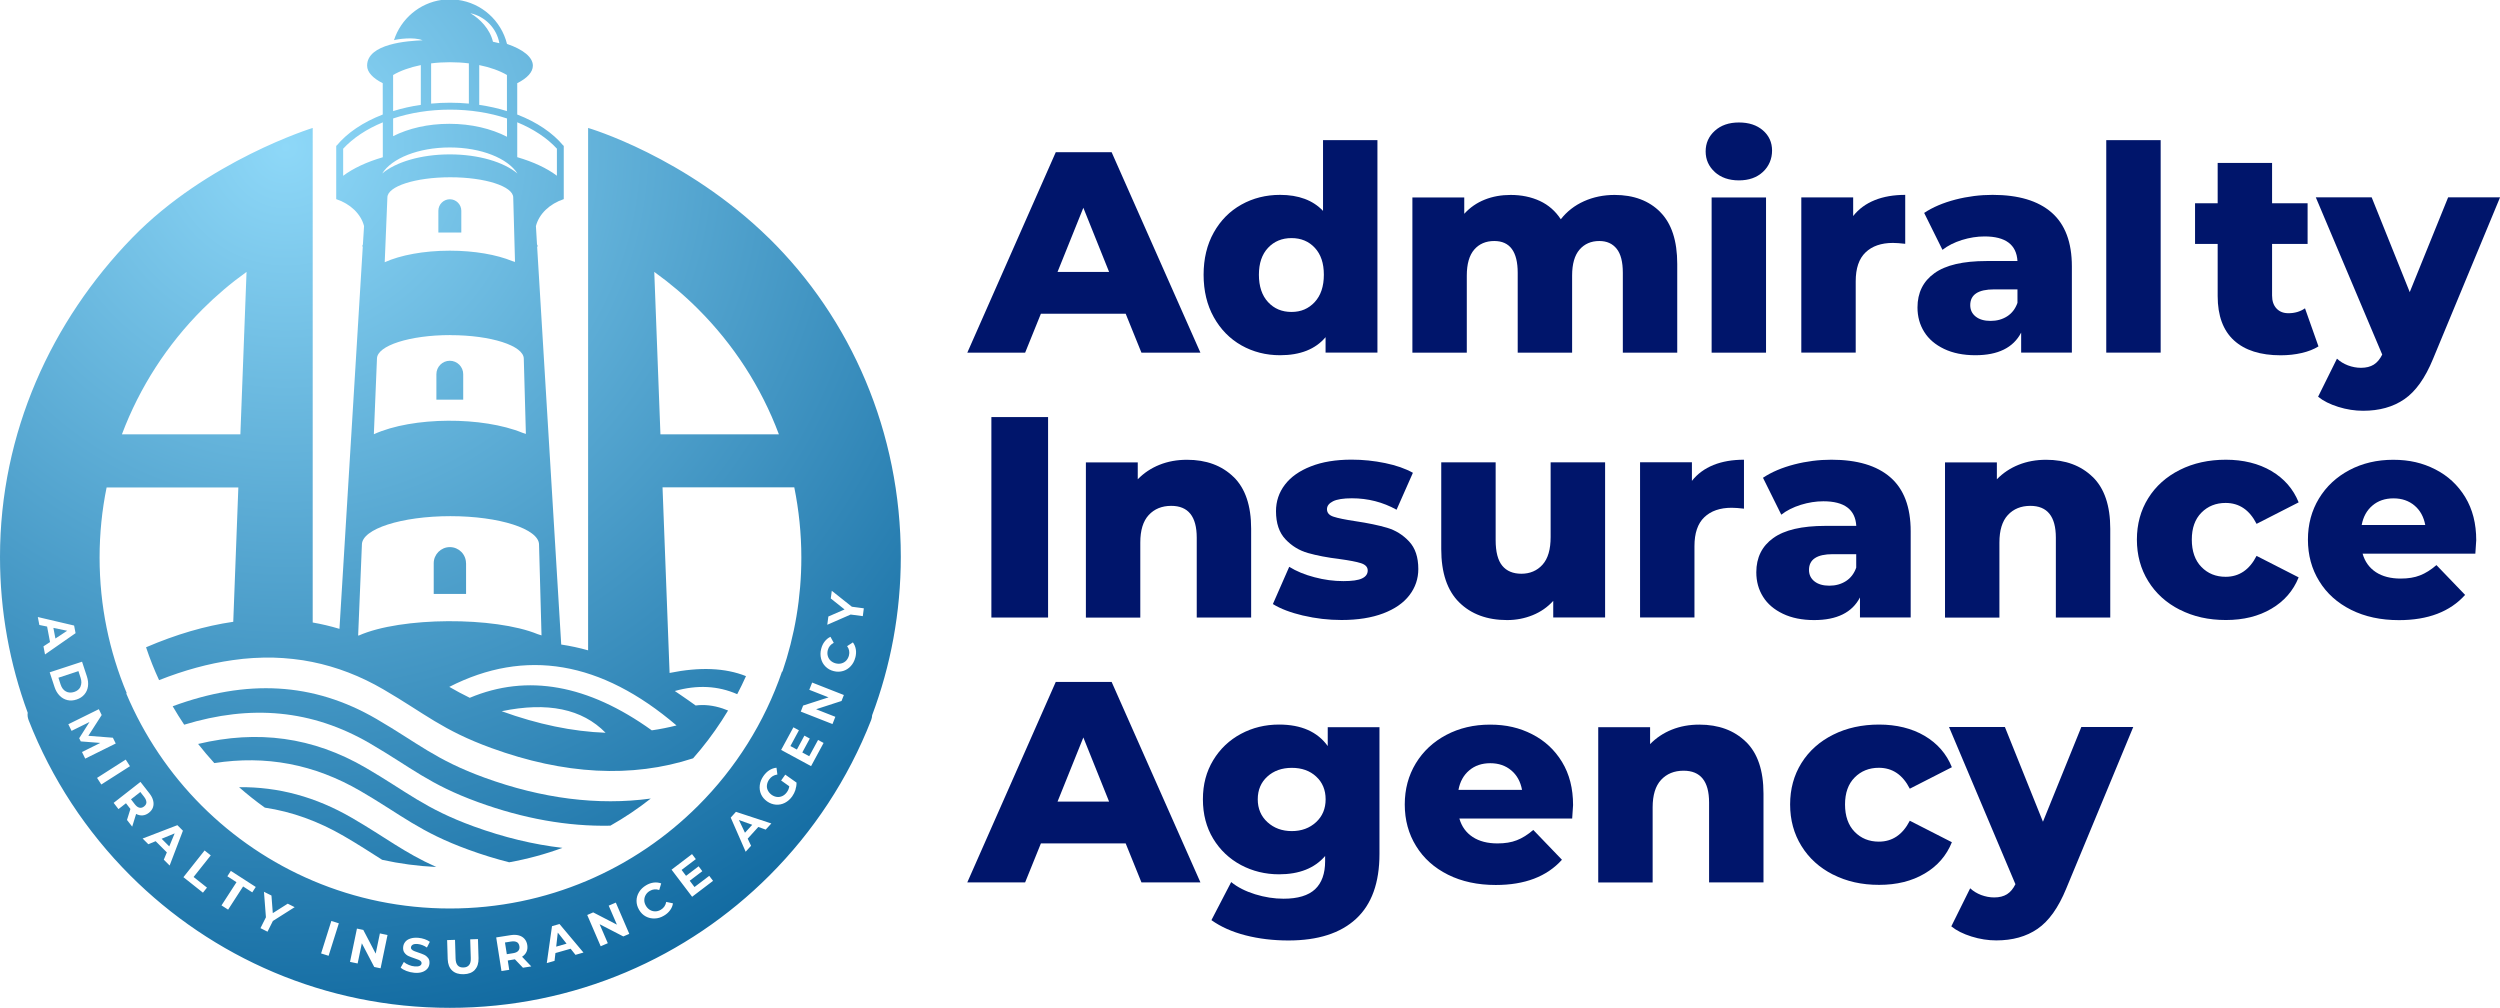
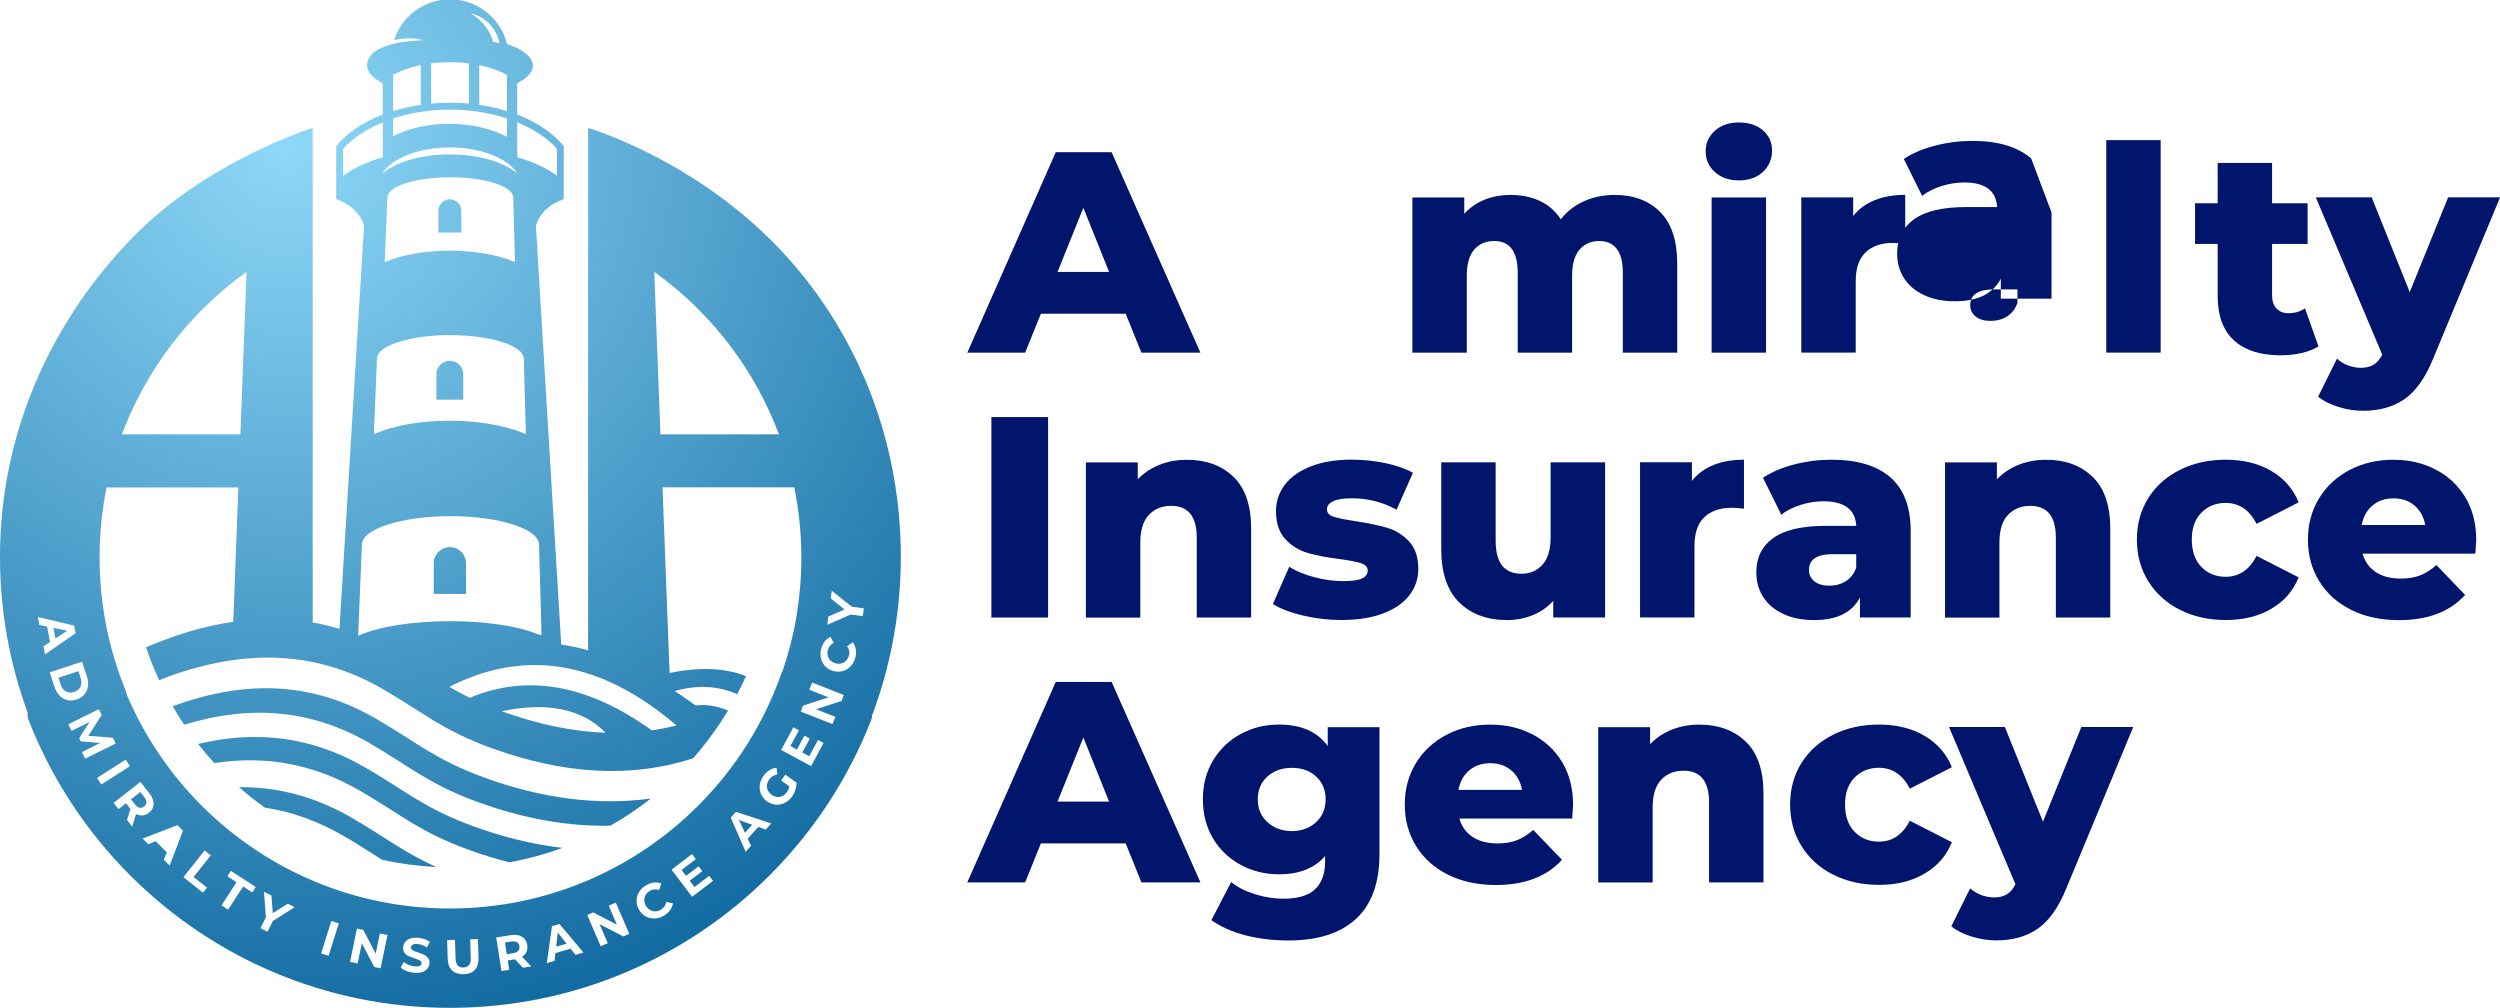
<svg xmlns="http://www.w3.org/2000/svg" xmlns:xlink="http://www.w3.org/1999/xlink" id="Layer_2" viewBox="0 0 393.34 158.58">
  <defs>
    <style>.cls-1{fill:url(#radial-gradient-10);}.cls-2{fill:url(#radial-gradient-9);}.cls-3{fill:url(#radial-gradient-14);}.cls-4{fill:url(#radial-gradient-5);}.cls-5{fill:url(#radial-gradient);}.cls-6{fill:url(#radial-gradient-3);}.cls-7{fill:url(#radial-gradient-11);}.cls-8{fill:url(#radial-gradient-8);}.cls-9{fill:url(#radial-gradient-2);}.cls-10{fill:url(#radial-gradient-4);}.cls-11{fill:url(#radial-gradient-12);}.cls-12{fill:url(#radial-gradient-6);}.cls-13{fill:url(#radial-gradient-7);}.cls-14{fill:url(#radial-gradient-13);}.cls-15{fill:#00156b;}</style>
    <radialGradient id="radial-gradient" cx="44.97" cy="23.16" fx="44.97" fy="23.16" r="142.34" gradientUnits="userSpaceOnUse">
      <stop offset="0" stop-color="#8ed8f8" />
      <stop offset="1" stop-color="#1069a0" />
    </radialGradient>
    <radialGradient id="radial-gradient-2" cx="44.97" cy="23.16" fx="44.97" fy="23.16" r="142.34" xlink:href="#radial-gradient" />
    <radialGradient id="radial-gradient-3" cx="44.97" cy="23.16" fx="44.97" fy="23.16" r="142.34" xlink:href="#radial-gradient" />
    <radialGradient id="radial-gradient-4" cy="23.16" fy="23.16" r="142.34" xlink:href="#radial-gradient" />
    <radialGradient id="radial-gradient-5" cx="44.97" cy="23.16" fx="44.97" fy="23.16" r="142.34" xlink:href="#radial-gradient" />
    <radialGradient id="radial-gradient-6" cy="23.16" fy="23.16" r="142.34" xlink:href="#radial-gradient" />
    <radialGradient id="radial-gradient-7" cy="23.16" fy="23.16" r="142.34" xlink:href="#radial-gradient" />
    <radialGradient id="radial-gradient-8" cx="44.97" cy="23.16" fx="44.97" fy="23.16" r="142.34" xlink:href="#radial-gradient" />
    <radialGradient id="radial-gradient-9" cy="23.16" fy="23.16" r="142.34" xlink:href="#radial-gradient" />
    <radialGradient id="radial-gradient-10" cx="44.97" cy="23.16" fx="44.97" fy="23.16" r="142.34" xlink:href="#radial-gradient" />
    <radialGradient id="radial-gradient-11" cy="23.16" fy="23.16" r="142.34" xlink:href="#radial-gradient" />
    <radialGradient id="radial-gradient-12" cx="44.97" cy="23.16" fx="44.97" fy="23.16" r="142.34" xlink:href="#radial-gradient" />
    <radialGradient id="radial-gradient-13" cx="44.97" cy="23.16" fx="44.97" fy="23.16" r="142.34" xlink:href="#radial-gradient" />
    <radialGradient id="radial-gradient-14" cx="44.97" cy="23.16" fx="44.97" fy="23.16" r="142.34" xlink:href="#radial-gradient" />
  </defs>
  <g id="Layer_1-2">
    <path class="cls-5" d="M73.32,88.62c0-1.4-1.14-2.54-2.54-2.54h0c-1.4,0-2.54,1.14-2.54,2.54v4.83h5.09v-4.83Z" />
    <path class="cls-9" d="M72.88,58.87c0-1.16-.95-2.11-2.11-2.11h0c-1.16,0-2.11.95-2.11,2.11v4.01h4.22v-4.01Z" />
    <path class="cls-6" d="M70.78,31.35h0c-.99,0-1.81.81-1.81,1.81v3.43h3.61v-3.43c0-.99-.81-1.81-1.81-1.81Z" />
    <path class="cls-10" d="M58.23,116.98c6.48,3.77,9.27,6.42,17,9.23,7.09,2.58,14.08,3.84,20.8,3.7,2.23-1.26,4.36-2.69,6.36-4.27-8.31,1.14-17.15-.01-26.14-3.28-7.72-2.81-10.51-5.45-17-9.23-10.01-5.83-20.48-6.28-32.08-2.01.57.99,1.18,1.95,1.81,2.9,10.49-3.2,20.06-2.39,29.26,2.96Z" />
    <path class="cls-4" d="M57.55,120.8c-8.35-4.86-17.01-5.98-26.38-3.75.81,1.04,1.67,2.04,2.55,3.01,8.1-1.25,15.68.14,23.02,4.41,6.48,3.77,9.27,6.42,17,9.23,2.13.78,4.26,1.43,6.37,1.97,2.89-.52,5.69-1.28,8.38-2.27-4.57-.53-9.24-1.66-13.94-3.37-7.72-2.81-10.52-5.46-17-9.23Z" />
    <path class="cls-12" d="M37.61,123.85c1.3,1.14,2.65,2.22,4.06,3.22,4.25.64,8.38,2.12,12.44,4.48,2.36,1.37,4.23,2.6,6.02,3.73,2.76.61,5.61.99,8.51,1.13-5.1-2.29-7.93-4.63-13.24-7.71-5.74-3.34-11.62-4.91-17.78-4.85Z" />
    <path class="cls-13" d="M12.66,108.03c.18-.4.19-.85.03-1.36l-.35-1.08-3.15,1.04.35,1.08c.17.51.44.87.83,1.08.38.21.82.23,1.3.08s.82-.44,1-.83Z" />
    <path class="cls-8" d="M23.03,126.23c0-.25-.1-.52-.33-.82l-.62-.8-1.47,1.15.62.8c.23.29.47.47.72.52.25.05.49-.01.72-.2.24-.19.36-.4.37-.66Z" />
    <path class="cls-2" d="M81.33,148.24c-.22-.13-.51-.16-.88-.11l-1,.16.29,1.84,1-.16c.37-.06.64-.18.8-.37.17-.19.23-.43.18-.73-.05-.3-.18-.51-.39-.64Z" />
    <polygon class="cls-1" points="8.72 100.46 10.57 99.24 8.4 98.79 8.72 100.46" />
    <path class="cls-7" d="M120.95,37.44c-13.11-12.85-28.42-17.31-28.42-17.31v82.19c-1.42-.4-2.83-.7-4.23-.91l-3.79-62.61.11-.05c-.05-.1-.09-.2-.13-.31l-.17-2.87c.49-1.92,2.16-3.5,4.38-4.24v-8.41h-.06c-1.66-2.01-4.18-3.71-7.26-4.9v-4.93c1.55-.78,2.46-1.73,2.46-2.76,0-1.35-1.56-2.56-4.07-3.42-.91-3.65-3.97-6.44-7.77-6.93h-2.46c-3.56.49-6.48,3.01-7.55,6.34.51-.16,3.12-.55,4.5.02-2.28.09-8.73.51-8.73,3.99,0,1.03.91,1.98,2.46,2.76v4.93c-3.08,1.19-5.61,2.89-7.26,4.9h-.06v8.41c2.22.74,3.89,2.32,4.38,4.24h0l-.18,2.89c-.04.09-.08.19-.12.28l.1.05-3.67,60.15c-1.39-.42-2.79-.75-4.21-1h0V20.13s-16.59,5.12-28.42,17.31C8.14,50.47,0,68.02,0,87.61c0,8.62,1.54,16.88,4.36,24.53-.06.39,0,.77.14,1.16,3.61,9.24,9.09,17.54,15.99,24.44,12.87,12.87,30.65,20.83,50.29,20.83s37.42-7.96,50.29-20.83c6.89-6.89,12.38-15.2,15.99-24.44.1-.26.15-.51.16-.77,2.91-7.76,4.51-16.15,4.51-24.93,0-19.59-7.82-37.46-20.78-50.17ZM109.87,48.66c5.53,5.53,9.89,12.22,12.68,19.68h-18.64l-.97-25.56c2.47,1.77,4.79,3.73,6.93,5.88ZM106.44,114.14c-1.28.32-2.57.58-3.89.77-10.04-7.21-19.59-8.92-28.64-5.12-1.16-.56-2.21-1.14-3.22-1.72,11.96-6.1,23.88-4.07,35.75,6.07ZM95.28,115.29c-5.19-.19-10.64-1.32-16.35-3.39,7.22-1.5,12.67-.37,16.35,3.39ZM81.38,24.62v-5.38c2.55,1.05,4.69,2.47,6.24,4.15v4.26c-1.56-1.18-3.7-2.18-6.24-2.92v-.12ZM70.86,52.73c6.38,0,11.55,1.66,11.55,3.71l.33,11.83c-.17-.06-.34-.11-.52-.17-6.26-2.57-17.24-2.58-23.4.22l.49-11.89c0-2.05,5.17-3.71,11.55-3.71ZM60.53,41.26l.42-10.19c0-1.76,4.43-3.18,9.9-3.18s9.9,1.43,9.9,3.18l.28,10.14c-.14-.05-.29-.09-.45-.14-2.44-1-5.93-1.63-9.81-1.63-4.11,0-7.79.71-10.25,1.82ZM78.57,6.8c-.33-.08-.66-.16-1.01-.23-.48-2.02-2.05-3.61-3.55-4.49,2.28.5,4.13,2.33,4.56,4.72ZM79.76,11.8v5.68c-1.37-.43-2.83-.76-4.36-.98v-6.26c1.72.35,3.22.89,4.36,1.56ZM67.83,9.97c.95-.12,1.94-.18,2.97-.18s2.02.06,2.97.18v6.33c-.97-.09-1.96-.14-2.97-.14s-2,.05-2.97.14v-6.33ZM61.85,11.8c1.14-.67,2.64-1.21,4.36-1.56v6.26c-1.53.22-2.99.55-4.36.98v-5.68ZM61.85,18.64c2.68-.89,5.73-1.39,8.96-1.39s6.28.5,8.96,1.39v2.88c-2.48-1.28-5.63-2.04-9.06-2.04s-6.41.72-8.86,1.94v-2.78ZM70.77,23.2c4.94,0,9.14,1.72,10.64,4.1-2.13-1.8-6.1-3.01-10.64-3.01s-8.51,1.21-10.64,3.01c1.5-2.39,5.7-4.1,10.64-4.1ZM53.99,27.66v-4.26c1.54-1.67,3.68-3.1,6.24-4.15v5.49c-2.53.74-4.67,1.74-6.24,2.92ZM56.94,85.69c0-2.47,6.24-4.48,13.93-4.48s13.94,2.01,13.94,4.48l.39,14.28c-.2-.07-.41-.14-.62-.2-6.73-2.76-21.48-2.74-28.15.23-.03-.01-.06-.02-.08-.03l.59-14.27ZM31.86,48.66c2.14-2.14,4.46-4.11,6.93-5.88l-.97,25.56h-18.64c2.8-7.46,7.16-14.15,12.68-19.68ZM16.77,76.7h20.73l-.8,21.13h0c-4.42.64-8.99,1.98-13.72,4.01.59,1.77,1.27,3.49,2.05,5.17,3.95-1.56,7.79-2.61,11.52-3.14.51-.07,1.01-.13,1.51-.19.05,0,.11,0,.16-.02.45-.05.9-.08,1.35-.11.09,0,.19-.01.28-.02.99-.06,1.97-.08,2.95-.06.1,0,.19,0,.29,0,.97.03,1.94.09,2.9.2.09,0,.18.02.27.03.43.05.86.11,1.29.17.05,0,.1.01.15.02.48.08.95.16,1.43.26,3.85.78,7.58,2.21,11.2,4.32,6.48,3.77,9.27,6.42,17,9.23,11.4,4.15,22.07,4.76,31.72,1.61,1.65-1.87,3.15-3.85,4.51-5.94,0,0,0,0,0,0,.03-.04.05-.09.08-.13.31-.48.62-.96.91-1.45-.17-.06-.36-.14-.56-.21-.1-.04-.19-.07-.29-.11,0,0,0,0,0,0-1.48-.49-2.9-.65-4.25-.47-1.35-.99-3.53-2.44-3.28-2.28,3.52-.99,6.79-.83,9.82.5.49-.93.95-1.88,1.38-2.84-3.25-1.3-7.26-1.47-12.02-.5l-1.11-29.2h20.73c.72,3.57,1.11,7.26,1.11,11.05,0,6.28-1.05,12.32-2.98,17.95-.02,0-.04-.01-.06-.02-2.76,8.04-7.32,15.24-13.2,21.11-9.99,9.99-23.8,16.17-39.05,16.17s-29.05-6.18-39.05-16.17c-5.03-5.03-9.08-11.02-11.88-17.67l.08-.04c-2.75-6.57-4.27-13.78-4.27-21.34,0-3.78.38-7.48,1.11-11.05ZM6.83,101.7l1.04-.68-.46-2.44-1.22-.25-.24-1.25,5.71,1.34.23,1.2-4.81,3.35-.24-1.28ZM9.38,109.45c-.35-.35-.62-.81-.8-1.36l-.76-2.31,5.09-1.67.76,2.31c.18.55.24,1.08.17,1.57-.07.49-.26.92-.57,1.28-.31.36-.71.62-1.22.79s-.99.2-1.45.09c-.46-.11-.87-.34-1.22-.7ZM12.9,118.32l2.88-1.43-3.07-.24-.25-.5,1.62-2.55-2.82,1.39-.51-1.04,4.8-2.37.45.92-2.1,3.27,3.86.3.45.91-4.8,2.38-.51-1.04ZM15.27,122.39l4.51-2.88.67,1.04-4.51,2.88-.67-1.04ZM21.42,128.05l-.62,2.01-.82-1.05.54-1.73-.04-.05-.66-.85-1.18.92-.76-.98,4.22-3.3,1.43,1.83c.29.37.48.75.57,1.12s.08.72-.03,1.05-.33.61-.64.86c-.31.24-.64.38-.99.41-.34.03-.69-.05-1.02-.23ZM26.69,136.18l-.92-.92.48-1.15-1.76-1.76-1.15.48-.9-.9,5.47-2.1.87.87-2.09,5.48ZM32.56,139.66l-.63.79-3.07-2.44,3.33-4.2.97.77-2.7,3.4,2.1,1.67ZM39.69,140.4l-1.44-.93-2.36,3.65-1.04-.67,2.36-3.65-1.44-.93.55-.85,3.92,2.53-.55.85ZM42.94,144.89l-.85,1.7-1.11-.56.86-1.71-.31-4.01,1.18.59.21,2.77,2.35-1.49,1.09.55-3.41,2.16ZM51.7,150.38l-1.18-.37,1.61-5.11,1.18.37-1.61,5.11ZM59.88,152.35l-1-.21-1.95-3.73-.66,3.18-1.2-.25,1.09-5.24,1,.21,1.95,3.73.66-3.18,1.2.25-1.09,5.24ZM64.91,149.51c.18.11.47.22.85.34.4.13.72.26.97.37.25.12.46.29.63.51.17.22.24.51.21.87-.03.31-.13.58-.33.81s-.46.41-.82.53c-.35.12-.77.16-1.26.11-.42-.04-.82-.13-1.21-.28s-.69-.32-.91-.53l.5-.89c.21.19.47.35.78.47.31.13.62.21.93.23.35.03.61,0,.79-.09s.27-.22.29-.39c.01-.13-.03-.24-.12-.33-.09-.09-.21-.17-.36-.23s-.36-.14-.61-.22c-.4-.13-.72-.26-.97-.37s-.46-.29-.63-.52c-.17-.23-.24-.52-.21-.88.03-.31.13-.58.32-.82.19-.24.46-.42.81-.53.35-.12.77-.16,1.26-.12.34.03.67.1.99.21s.59.25.82.42l-.46.9c-.47-.32-.95-.5-1.44-.55-.35-.03-.61,0-.78.1s-.27.24-.29.42c-.02.18.07.33.25.43ZM74.72,152.59c-.41.44-1,.67-1.77.69-.77.02-1.37-.17-1.81-.58-.44-.41-.67-1.01-.7-1.79l-.09-3,1.24-.04.09,2.95c.03.96.44,1.43,1.24,1.4.39-.01.68-.14.88-.38s.29-.6.27-1.1l-.09-2.95,1.22-.04.09,3c.02.79-.17,1.4-.58,1.83ZM82.27,152.25l-1.25-1.31h-.06s-1.07.18-1.07.18l.23,1.47-1.22.19-.83-5.29,2.29-.36c.47-.07.89-.06,1.26.04.37.1.67.28.9.54.23.26.38.58.44.98s.02.75-.12,1.06c-.14.31-.38.57-.7.78l1.45,1.52-1.32.21ZM90.55,150.24l-.77-.97-2.39.68-.14,1.23-1.22.35.82-5.81,1.18-.34,3.77,4.49-1.25.36ZM98.08,147.34l-3.74-1.93,1.29,2.99-1.12.48-2.12-4.92.94-.41,3.73,1.93-1.29-2.99,1.12-.48,2.12,4.92-.93.4ZM105.42,143.22c-.24.33-.56.62-.96.85-.47.28-.96.43-1.46.44-.5.02-.97-.09-1.4-.32s-.78-.58-1.05-1.04c-.27-.46-.4-.93-.4-1.42,0-.49.14-.95.4-1.38.26-.43.63-.78,1.1-1.06.4-.24.8-.38,1.21-.43s.8,0,1.17.13l-.31,1.04c-.52-.18-1.02-.13-1.48.14-.29.17-.5.38-.65.64s-.22.53-.22.83.09.59.26.88c.17.29.38.5.64.65s.53.22.83.22c.3,0,.59-.09.88-.26.46-.27.74-.68.84-1.23l1.06.23c-.06.4-.21.76-.46,1.09ZM108.9,141.1l-3.24-4.27,3.22-2.45.6.79-2.24,1.7.7.93,1.98-1.5.58.77-1.98,1.5.75.99,2.32-1.76.6.79-3.3,2.51ZM120.48,130.53l-1.17-.42-1.67,1.84.53,1.12-.85.94-2.35-5.37.82-.91,5.57,1.83-.88.96ZM125.16,124.26c-.13.38-.3.73-.52,1.04-.32.45-.71.79-1.16,1.02-.45.23-.92.32-1.41.28-.49-.04-.95-.21-1.38-.51-.43-.31-.75-.68-.95-1.13-.2-.45-.26-.93-.2-1.43s.26-.98.58-1.44c.27-.38.58-.69.93-.91.35-.22.72-.35,1.12-.39l.14,1.07c-.55.08-.98.34-1.29.78-.2.28-.31.57-.35.87-.04.3,0,.58.14.85.13.27.33.5.6.7.27.19.56.3.85.33.3.03.58-.02.85-.15.27-.13.5-.33.7-.61.21-.29.33-.6.37-.92l-1.28-.91.65-.92,1.77,1.25c.01.36-.05.74-.17,1.12ZM127.61,120.54l-4.71-2.55,1.93-3.56.87.47-1.34,2.48,1.02.55,1.18-2.19.85.46-1.18,2.19,1.09.59,1.39-2.56.87.47-1.97,3.65ZM132.4,110.29l-4,1.3,3.03,1.19-.45,1.14-4.99-1.96.37-.95,4-1.29-3.03-1.19.45-1.14,4.99,1.96-.37.95ZM134.57,103.45c-.13.53-.37.98-.71,1.35-.34.37-.74.63-1.21.77s-.96.15-1.48.02-.94-.37-1.29-.72-.58-.76-.7-1.25-.12-1,.02-1.53c.11-.45.3-.84.55-1.16.25-.32.55-.57.91-.74l.52.95c-.49.25-.81.63-.94,1.15-.08.32-.08.63,0,.91.08.29.22.53.44.74.22.2.49.35.81.43.32.08.63.08.91,0,.29-.08.53-.22.74-.44.2-.22.35-.49.43-.81.13-.52.04-1.01-.29-1.46l.91-.59c.24.32.39.69.46,1.09.07.41.04.83-.07,1.28ZM135.74,96.94l-1.9-.25-3.68,1.61.17-1.3,2.55-1.11-2.17-1.73.16-1.21,3.16,2.51,1.88.25-.16,1.23Z" />
    <polygon class="cls-11" points="87.51 148.94 89.14 148.47 87.76 146.73 87.51 148.94" />
    <polygon class="cls-14" points="118.35 129.77 116.26 129.02 117.21 131.02 118.35 129.77" />
-     <polygon class="cls-3" points="26.63 133.17 27.48 131.12 25.43 131.97 26.63 133.17" />
    <path class="cls-15" d="M177.11,49.36h-13.34l-2.48,6.13h-9.1l13.92-31.54h8.79l13.97,31.54h-9.28l-2.48-6.13ZM174.5,42.78l-4.05-10.09-4.06,10.09h8.11Z" />
-     <path class="cls-15" d="M216.72,22.05v33.43h-8.16v-2.43c-1.59,1.89-3.98,2.84-7.16,2.84-2.22,0-4.25-.52-6.08-1.55-1.83-1.04-3.28-2.52-4.35-4.44-1.07-1.92-1.6-4.15-1.6-6.67s.53-4.74,1.6-6.65c1.07-1.91,2.52-3.37,4.35-4.39,1.83-1.02,3.86-1.53,6.08-1.53,2.91,0,5.17.84,6.76,2.52v-11.13h8.56ZM206.85,47.53c.96-1.04,1.44-2.47,1.44-4.3s-.47-3.21-1.42-4.24c-.95-1.02-2.17-1.53-3.67-1.53s-2.73.51-3.69,1.53c-.96,1.02-1.44,2.43-1.44,4.24s.48,3.27,1.44,4.3c.96,1.04,2.19,1.55,3.69,1.55s2.69-.52,3.65-1.55Z" />
    <path class="cls-15" d="M261.21,33.36c1.79,1.8,2.68,4.52,2.68,8.16v13.97h-8.56v-12.57c0-1.71-.32-2.97-.97-3.78-.65-.81-1.55-1.22-2.73-1.22-1.29,0-2.33.45-3.11,1.35-.78.9-1.17,2.27-1.17,4.1v12.12h-8.56v-12.57c0-3.33-1.23-5-3.69-5-1.32,0-2.37.45-3.15,1.35-.78.9-1.17,2.27-1.17,4.1v12.12h-8.56v-24.42h8.16v2.57c.9-.99,1.97-1.73,3.22-2.23,1.25-.5,2.61-.74,4.08-.74,1.71,0,3.24.32,4.6.95,1.35.63,2.45,1.59,3.29,2.88.96-1.23,2.18-2.18,3.65-2.84,1.47-.66,3.08-.99,4.82-.99,3,0,5.4.9,7.19,2.7Z" />
    <path class="cls-15" d="M269.8,27.06c-.96-.87-1.44-1.95-1.44-3.24s.48-2.37,1.44-3.24c.96-.87,2.22-1.31,3.79-1.31s2.82.41,3.78,1.24c.96.83,1.44,1.89,1.44,3.18s-.48,2.47-1.44,3.36c-.96.89-2.22,1.33-3.78,1.33s-2.82-.44-3.79-1.31ZM269.3,31.07h8.56v24.42h-8.56v-24.42Z" />
    <path class="cls-15" d="M294.96,31.49c1.4-.56,3-.83,4.8-.83v7.7c-.78-.09-1.43-.14-1.94-.14-1.83,0-3.27.5-4.3,1.49-1.04.99-1.55,2.51-1.55,4.55v11.22h-8.56v-24.42h8.16v2.93c.87-1.11,2.01-1.94,3.4-2.5Z" />
-     <path class="cls-15" d="M322.78,33.43c2.13,1.85,3.2,4.68,3.2,8.49v13.56h-7.98v-3.15c-1.23,2.37-3.63,3.56-7.21,3.56-1.89,0-3.53-.33-4.91-.99-1.38-.66-2.43-1.55-3.13-2.68-.71-1.13-1.06-2.41-1.06-3.85,0-2.31.89-4.11,2.66-5.38,1.77-1.28,4.51-1.92,8.2-1.92h4.87c-.15-2.58-1.88-3.87-5.18-3.87-1.17,0-2.36.19-3.56.56-1.2.38-2.22.89-3.06,1.55l-2.88-5.81c1.35-.9,3-1.6,4.93-2.1,1.94-.5,3.88-.74,5.83-.74,4.06,0,7.15.92,9.28,2.77ZM315.8,49.77c.75-.48,1.29-1.19,1.62-2.12v-2.12h-3.69c-2.49,0-3.74.83-3.74,2.48,0,.75.29,1.35.86,1.8.57.45,1.35.68,2.34.68s1.86-.24,2.61-.72Z" />
+     <path class="cls-15" d="M322.78,33.43v13.56h-7.98v-3.15c-1.23,2.37-3.63,3.56-7.21,3.56-1.89,0-3.53-.33-4.91-.99-1.38-.66-2.43-1.55-3.13-2.68-.71-1.13-1.06-2.41-1.06-3.85,0-2.31.89-4.11,2.66-5.38,1.77-1.28,4.51-1.92,8.2-1.92h4.87c-.15-2.58-1.88-3.87-5.18-3.87-1.17,0-2.36.19-3.56.56-1.2.38-2.22.89-3.06,1.55l-2.88-5.81c1.35-.9,3-1.6,4.93-2.1,1.94-.5,3.88-.74,5.83-.74,4.06,0,7.15.92,9.28,2.77ZM315.8,49.77c.75-.48,1.29-1.19,1.62-2.12v-2.12h-3.69c-2.49,0-3.74.83-3.74,2.48,0,.75.29,1.35.86,1.8.57.45,1.35.68,2.34.68s1.86-.24,2.61-.72Z" />
    <path class="cls-15" d="M331.39,22.05h8.56v33.43h-8.56V22.05Z" />
    <path class="cls-15" d="M364.78,54.5c-.72.45-1.6.8-2.64,1.04-1.04.24-2.14.36-3.31.36-3.18,0-5.63-.78-7.34-2.34-1.71-1.56-2.57-3.89-2.57-6.98v-8.2h-3.56v-6.4h3.56v-6.35h8.56v6.35h5.59v6.4h-5.59v8.11c0,.87.23,1.55.7,2.05.47.5,1.09.74,1.87.74.99,0,1.86-.25,2.61-.77l2.12,5.99Z" />
    <path class="cls-15" d="M393.34,31.07l-10.54,25.41c-1.23,3-2.73,5.11-4.51,6.33-1.77,1.22-3.94,1.82-6.49,1.82-1.29,0-2.59-.2-3.9-.61-1.31-.41-2.37-.94-3.18-1.6l2.97-5.99c.48.45,1.06.8,1.73,1.06.68.25,1.36.38,2.05.38.81,0,1.48-.17,2.01-.5.53-.33.97-.86,1.33-1.58l-10.45-24.74h8.79l5.99,14.91,6.04-14.91h8.16Z" />
    <path class="cls-15" d="M155.98,65.62h8.92v31.54h-8.92v-31.54Z" />
    <path class="cls-15" d="M194.08,75.03c1.85,1.8,2.77,4.52,2.77,8.16v13.97h-8.56v-12.57c0-3.33-1.34-5-4.01-5-1.47,0-2.65.48-3.54,1.44-.89.96-1.33,2.4-1.33,4.33v11.81h-8.56v-24.42h8.16v2.66c.96-.99,2.1-1.75,3.42-2.28,1.32-.53,2.76-.79,4.33-.79,3.03,0,5.47.9,7.32,2.7Z" />
    <path class="cls-15" d="M205.05,96.86c-1.98-.47-3.57-1.07-4.78-1.82l2.57-5.86c1.11.69,2.43,1.24,3.97,1.64,1.53.41,3.05.61,4.55.61,1.38,0,2.37-.14,2.95-.43.59-.28.88-.7.88-1.24s-.35-.92-1.06-1.15c-.71-.23-1.82-.44-3.36-.65-1.95-.24-3.61-.56-4.98-.95-1.37-.39-2.55-1.11-3.54-2.16-.99-1.05-1.49-2.52-1.49-4.42,0-1.56.47-2.95,1.4-4.17.93-1.22,2.29-2.18,4.08-2.88,1.79-.71,3.93-1.06,6.42-1.06,1.77,0,3.53.18,5.27.54,1.74.36,3.2.87,4.37,1.53l-2.57,5.81c-2.16-1.2-4.51-1.8-7.03-1.8-1.35,0-2.34.16-2.97.47-.63.32-.95.73-.95,1.24,0,.57.34.97,1.04,1.19.69.23,1.83.46,3.42.7,2.01.3,3.68.65,5,1.04,1.32.39,2.47,1.1,3.45,2.14.98,1.04,1.46,2.49,1.46,4.35,0,1.53-.47,2.91-1.4,4.12-.93,1.22-2.31,2.17-4.12,2.86-1.82.69-4,1.04-6.56,1.04-2.04,0-4.05-.23-6.04-.7Z" />
    <path class="cls-15" d="M252.54,72.73v24.42h-8.16v-2.61c-.9.99-1.98,1.74-3.24,2.25-1.26.51-2.6.77-4.01.77-3.15,0-5.67-.93-7.55-2.79-1.88-1.86-2.82-4.66-2.82-8.38v-13.65h8.56v12.26c0,1.83.35,3.17,1.04,4.01.69.84,1.7,1.26,3.02,1.26s2.46-.47,3.31-1.42c.86-.95,1.28-2.4,1.28-4.35v-11.76h8.56Z" />
    <path class="cls-15" d="M269.59,73.16c1.4-.56,3-.83,4.8-.83v7.7c-.78-.09-1.43-.14-1.94-.14-1.83,0-3.27.5-4.3,1.49-1.04.99-1.55,2.51-1.55,4.55v11.22h-8.56v-24.42h8.16v2.93c.87-1.11,2.01-1.94,3.4-2.5Z" />
    <path class="cls-15" d="M297.42,75.1c2.13,1.85,3.2,4.68,3.2,8.49v13.56h-7.98v-3.15c-1.23,2.37-3.63,3.56-7.21,3.56-1.89,0-3.53-.33-4.91-.99-1.38-.66-2.43-1.55-3.13-2.68-.71-1.13-1.06-2.41-1.06-3.85,0-2.31.89-4.11,2.66-5.38,1.77-1.28,4.51-1.92,8.2-1.92h4.87c-.15-2.58-1.88-3.87-5.18-3.87-1.17,0-2.36.19-3.56.56-1.2.38-2.22.89-3.06,1.55l-2.88-5.81c1.35-.9,3-1.6,4.93-2.1,1.94-.5,3.88-.74,5.83-.74,4.06,0,7.15.92,9.28,2.77ZM290.43,91.43c.75-.48,1.29-1.19,1.62-2.12v-2.12h-3.69c-2.49,0-3.74.83-3.74,2.48,0,.75.29,1.35.86,1.8.57.45,1.35.68,2.34.68s1.86-.24,2.61-.72Z" />
    <path class="cls-15" d="M329.25,75.03c1.85,1.8,2.77,4.52,2.77,8.16v13.97h-8.56v-12.57c0-3.33-1.34-5-4.01-5-1.47,0-2.65.48-3.54,1.44-.89.96-1.33,2.4-1.33,4.33v11.81h-8.56v-24.42h8.16v2.66c.96-.99,2.1-1.75,3.42-2.28,1.32-.53,2.76-.79,4.33-.79,3.03,0,5.47.9,7.32,2.7Z" />
    <path class="cls-15" d="M342.97,95.94c-2.13-1.08-3.79-2.58-4.98-4.51-1.19-1.92-1.78-4.1-1.78-6.53s.59-4.6,1.78-6.51c1.19-1.91,2.85-3.39,4.98-4.46,2.13-1.07,4.55-1.6,7.25-1.6s5.15.59,7.16,1.78c2.01,1.19,3.44,2.83,4.28,4.93l-6.62,3.38c-1.11-2.19-2.73-3.29-4.87-3.29-1.53,0-2.8.51-3.81,1.53-1.01,1.02-1.51,2.43-1.51,4.24s.5,3.27,1.51,4.3c1.01,1.04,2.28,1.55,3.81,1.55,2.13,0,3.75-1.1,4.87-3.29l6.62,3.38c-.84,2.1-2.27,3.75-4.28,4.93-2.01,1.19-4.4,1.78-7.16,1.78s-5.12-.54-7.25-1.62Z" />
    <path class="cls-15" d="M389.47,87.11h-17.75c.36,1.26,1.06,2.23,2.09,2.91,1.04.68,2.34,1.01,3.9,1.01,1.17,0,2.19-.16,3.04-.5.86-.33,1.72-.87,2.59-1.62l4.51,4.69c-2.37,2.64-5.84,3.97-10.41,3.97-2.85,0-5.36-.54-7.52-1.62-2.16-1.08-3.84-2.58-5.02-4.51-1.19-1.92-1.78-4.1-1.78-6.53s.58-4.56,1.73-6.47c1.16-1.91,2.76-3.4,4.8-4.48,2.04-1.08,4.34-1.62,6.89-1.62s4.64.5,6.62,1.51c1.98,1.01,3.55,2.46,4.71,4.37,1.16,1.91,1.73,4.17,1.73,6.78,0,.06-.04.77-.14,2.12ZM373.27,79.54c-.89.75-1.45,1.77-1.69,3.06h10c-.24-1.29-.8-2.31-1.69-3.06-.89-.75-1.99-1.13-3.31-1.13s-2.43.38-3.31,1.13Z" />
    <path class="cls-15" d="M177.11,132.7h-13.34l-2.48,6.13h-9.1l13.92-31.54h8.79l13.97,31.54h-9.28l-2.48-6.13ZM174.5,126.12l-4.05-10.09-4.06,10.09h8.11Z" />
    <path class="cls-15" d="M217.04,114.4v19.96c0,4.54-1.23,7.94-3.69,10.21-2.46,2.27-6.01,3.4-10.63,3.4-2.4,0-4.66-.27-6.76-.81-2.1-.54-3.89-1.34-5.36-2.39l3.11-5.99c.99.81,2.25,1.45,3.76,1.92,1.52.47,3.01.7,4.48.7,2.25,0,3.9-.5,4.96-1.49,1.05-.99,1.58-2.46,1.58-4.42v-.81c-1.65,1.92-4.07,2.88-7.25,2.88-2.16,0-4.16-.49-5.99-1.46-1.83-.98-3.29-2.36-4.37-4.14-1.08-1.79-1.62-3.85-1.62-6.2s.54-4.36,1.62-6.15c1.08-1.79,2.54-3.17,4.37-4.15,1.83-.98,3.83-1.46,5.99-1.46,3.48,0,6.04,1.13,7.66,3.38v-2.97h8.16ZM207.06,129.36c1.01-.93,1.51-2.13,1.51-3.6s-.5-2.67-1.49-3.58c-.99-.92-2.27-1.37-3.83-1.37s-2.85.46-3.85,1.37c-1.01.92-1.51,2.11-1.51,3.58s.51,2.67,1.53,3.6c1.02.93,2.3,1.4,3.83,1.4s2.8-.47,3.81-1.4Z" />
    <path class="cls-15" d="M247.36,128.78h-17.75c.36,1.26,1.06,2.23,2.1,2.91,1.04.68,2.34,1.01,3.9,1.01,1.17,0,2.19-.16,3.04-.5.86-.33,1.72-.87,2.59-1.62l4.51,4.69c-2.37,2.64-5.84,3.97-10.41,3.97-2.85,0-5.36-.54-7.52-1.62-2.16-1.08-3.84-2.58-5.02-4.51-1.19-1.92-1.78-4.1-1.78-6.53s.58-4.56,1.73-6.47c1.16-1.91,2.76-3.4,4.8-4.48,2.04-1.08,4.34-1.62,6.89-1.62s4.64.5,6.62,1.51c1.98,1.01,3.55,2.46,4.71,4.37,1.16,1.91,1.73,4.17,1.73,6.78,0,.06-.04.77-.14,2.12ZM231.16,121.21c-.89.75-1.45,1.77-1.69,3.06h10c-.24-1.29-.8-2.31-1.69-3.06-.89-.75-1.99-1.13-3.31-1.13s-2.43.38-3.31,1.13Z" />
    <path class="cls-15" d="M274.69,116.7c1.85,1.8,2.77,4.52,2.77,8.16v13.97h-8.56v-12.57c0-3.33-1.34-5-4.01-5-1.47,0-2.65.48-3.54,1.44-.89.96-1.33,2.4-1.33,4.33v11.81h-8.56v-24.42h8.16v2.66c.96-.99,2.1-1.75,3.42-2.28,1.32-.53,2.76-.79,4.33-.79,3.03,0,5.47.9,7.32,2.7Z" />
    <path class="cls-15" d="M288.41,137.61c-2.13-1.08-3.79-2.58-4.98-4.51-1.19-1.92-1.78-4.1-1.78-6.53s.59-4.6,1.78-6.51c1.19-1.91,2.85-3.39,4.98-4.46,2.13-1.07,4.55-1.6,7.25-1.6s5.15.59,7.16,1.78c2.01,1.19,3.44,2.83,4.28,4.93l-6.62,3.38c-1.11-2.19-2.73-3.29-4.87-3.29-1.53,0-2.8.51-3.81,1.53-1.01,1.02-1.51,2.43-1.51,4.24s.5,3.27,1.51,4.3c1.01,1.04,2.28,1.55,3.81,1.55,2.13,0,3.75-1.1,4.87-3.29l6.62,3.38c-.84,2.1-2.27,3.75-4.28,4.93-2.01,1.19-4.4,1.78-7.16,1.78s-5.12-.54-7.25-1.62Z" />
    <path class="cls-15" d="M335.63,114.4l-10.54,25.41c-1.23,3-2.73,5.11-4.51,6.33-1.77,1.22-3.94,1.82-6.49,1.82-1.29,0-2.59-.2-3.9-.61-1.31-.41-2.37-.94-3.18-1.6l2.97-5.99c.48.45,1.06.8,1.73,1.06.68.25,1.36.38,2.05.38.81,0,1.48-.17,2.01-.5.53-.33.97-.86,1.33-1.58l-10.45-24.74h8.79l5.99,14.91,6.04-14.91h8.16Z" />
  </g>
</svg>